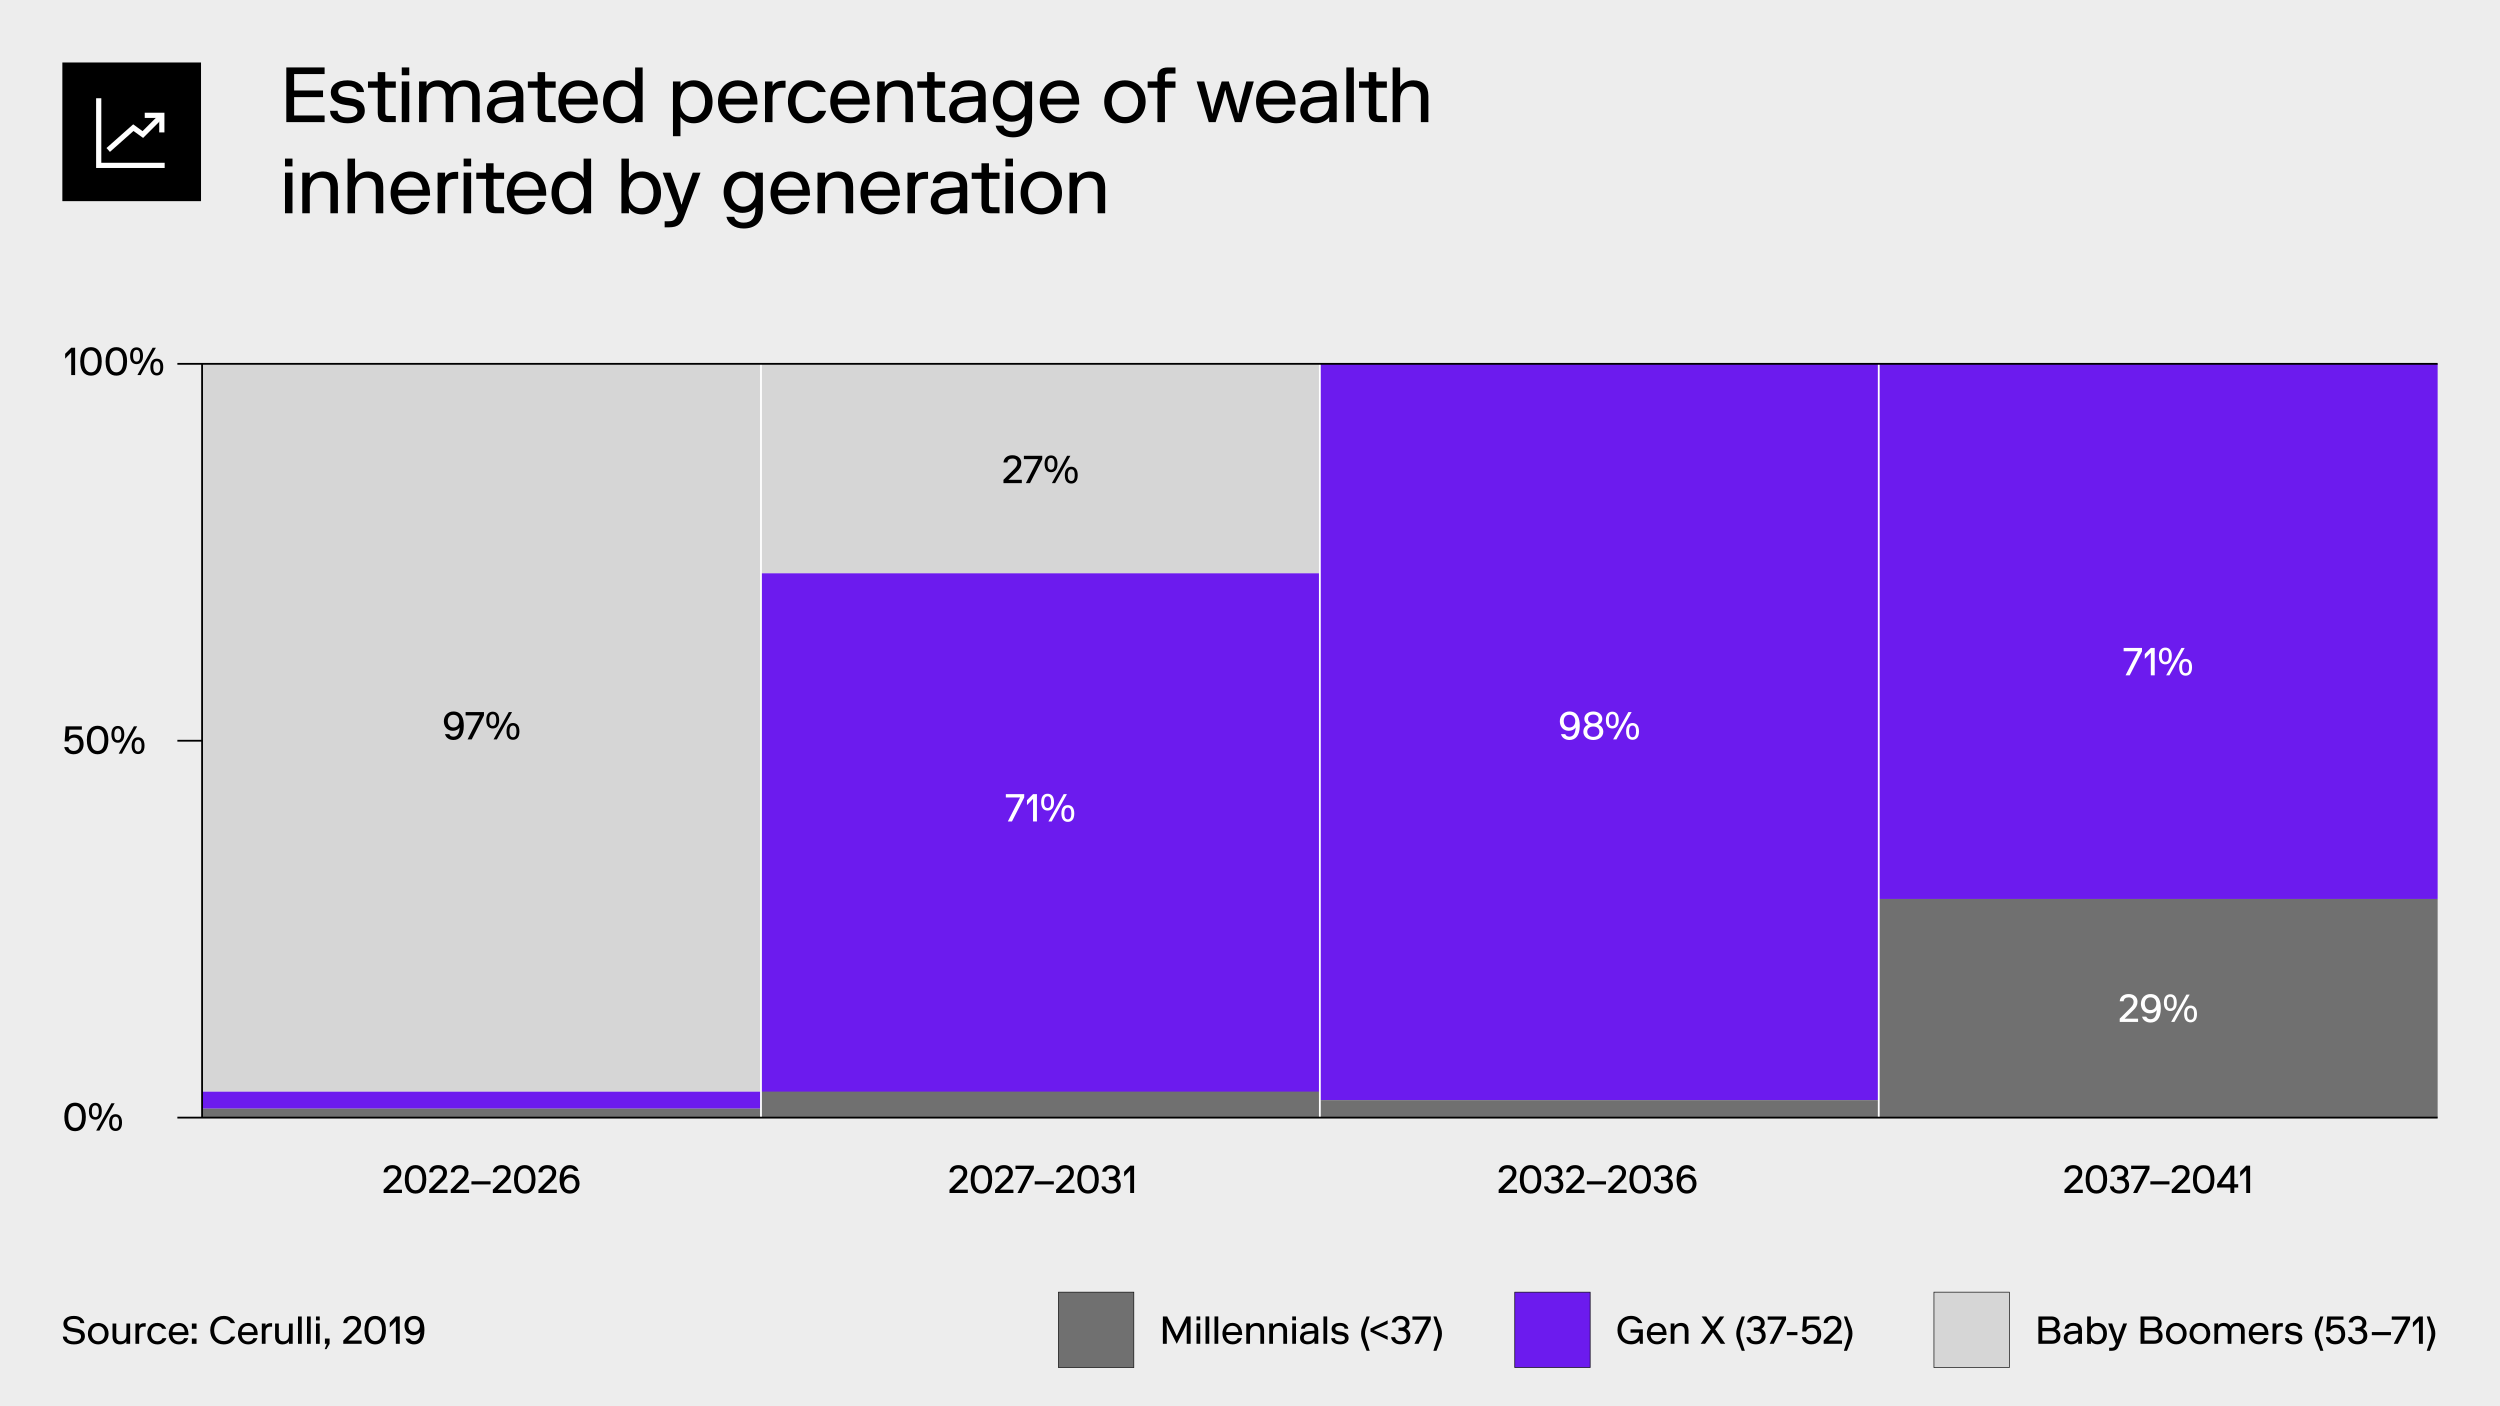
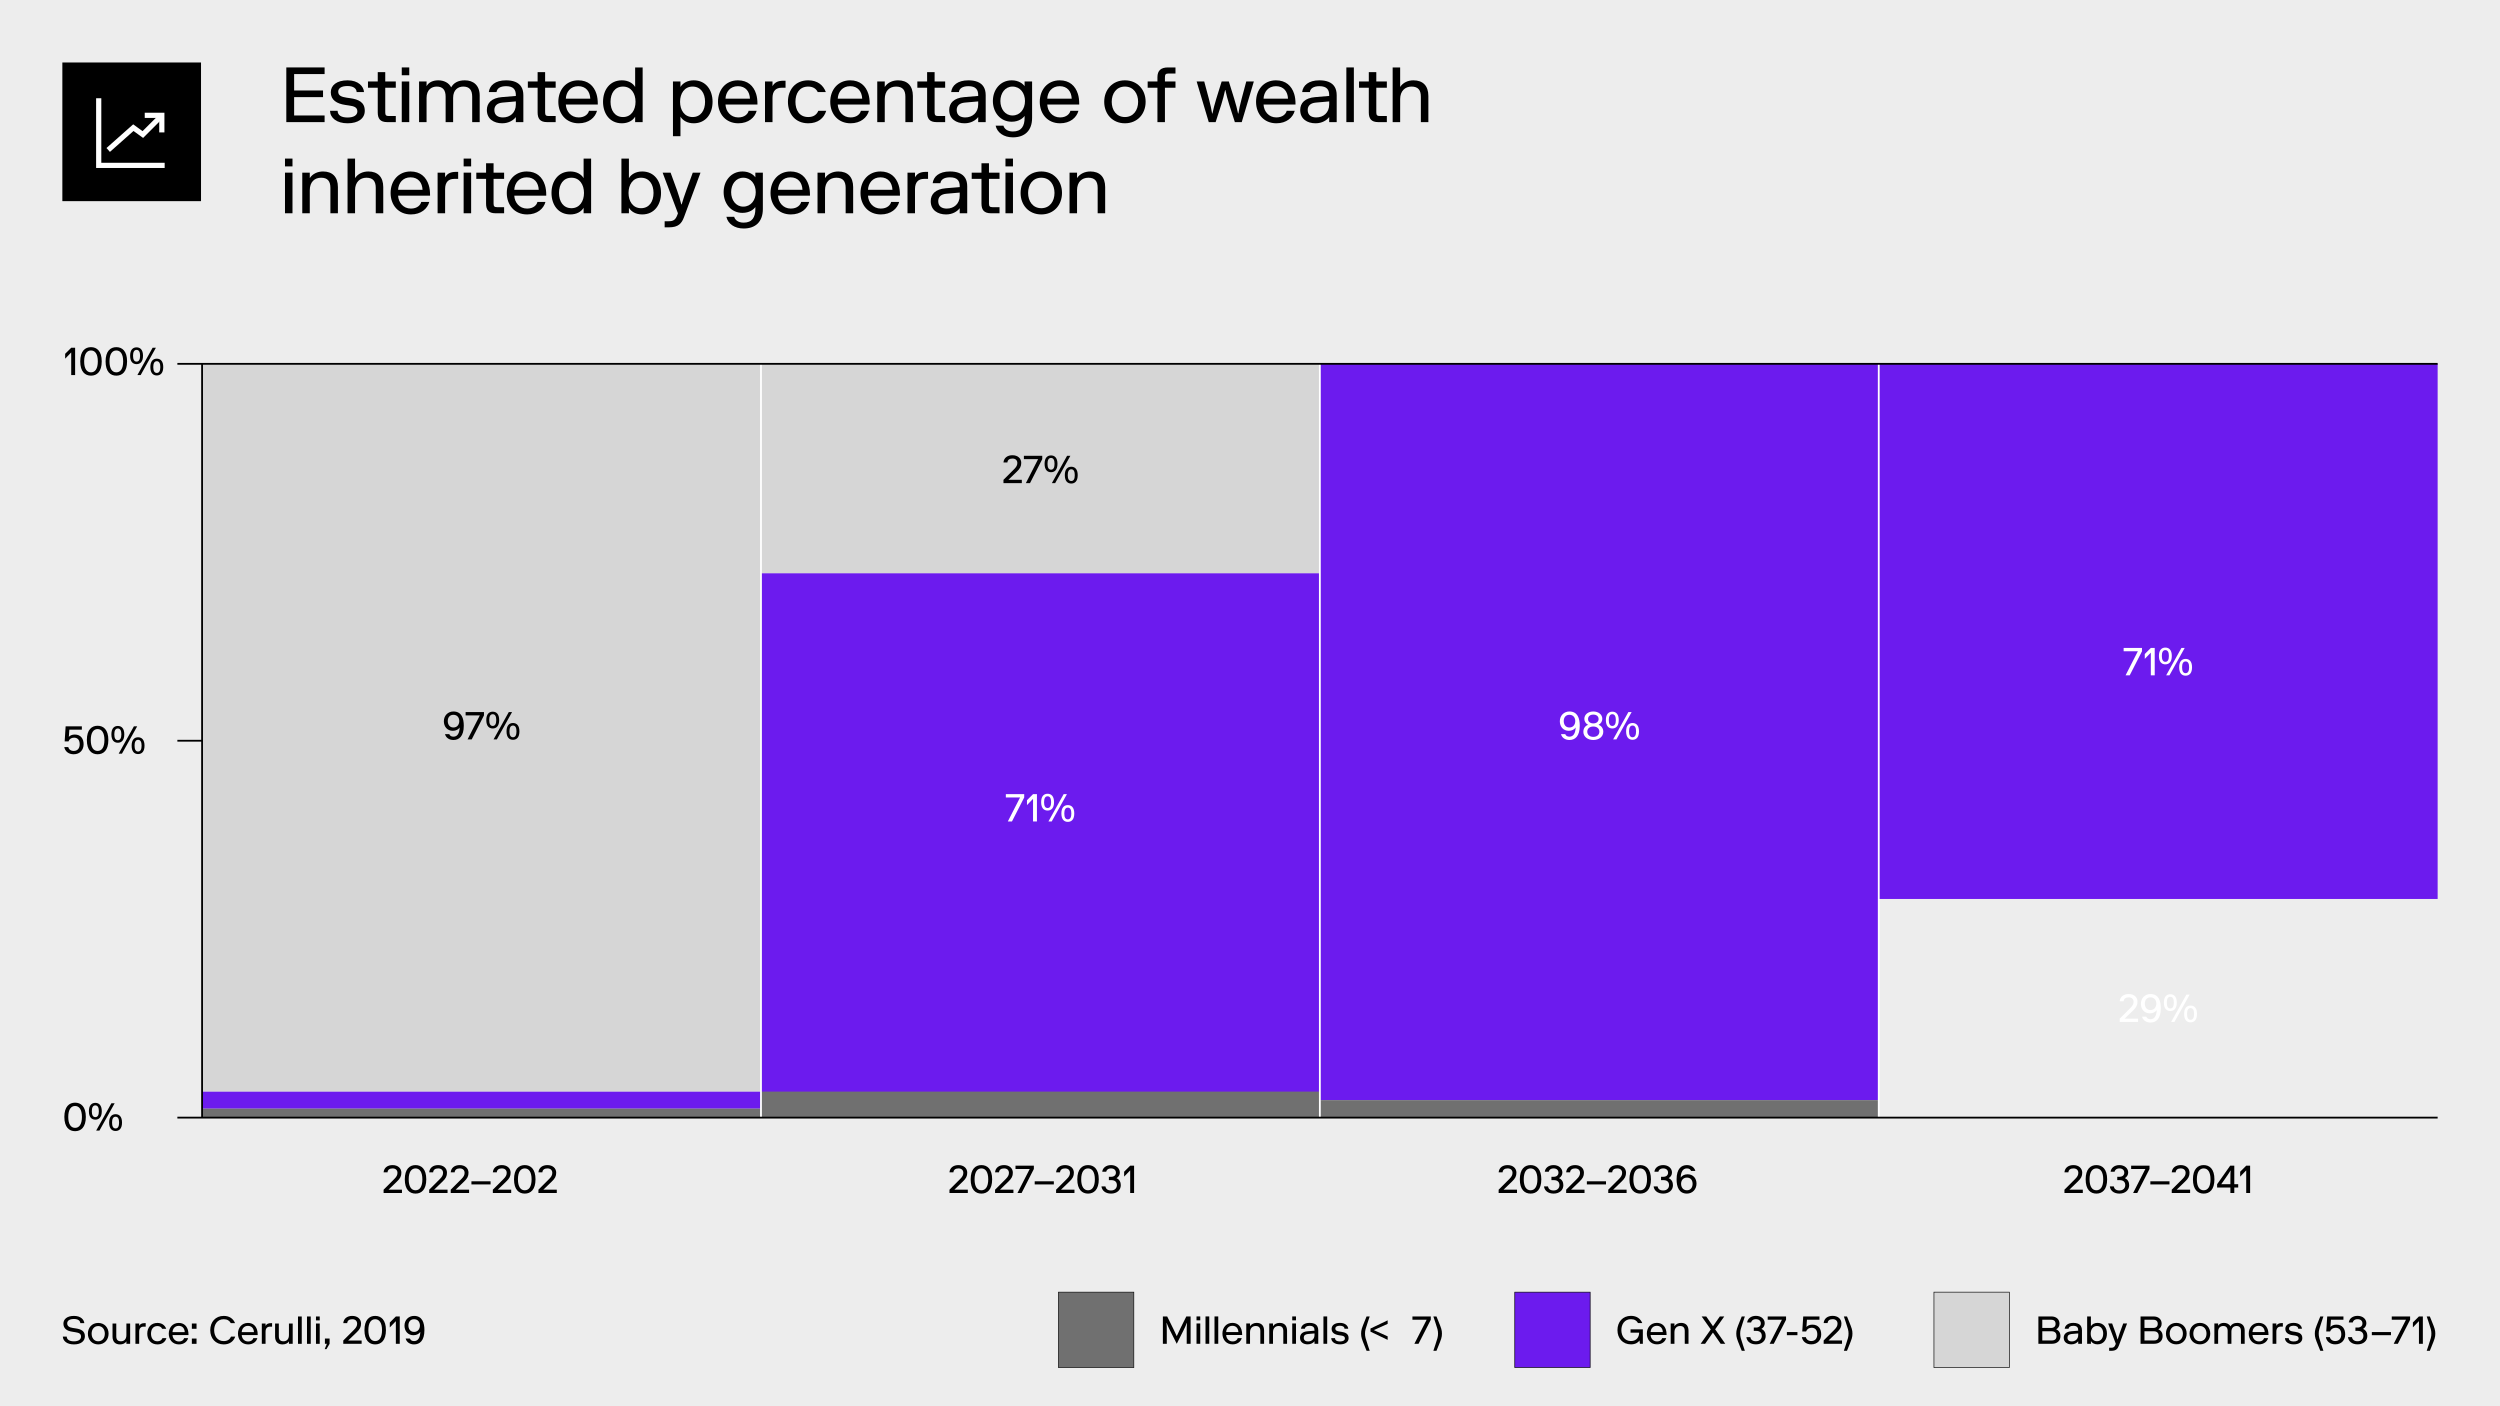
<svg xmlns="http://www.w3.org/2000/svg" viewBox="0 0 1920 1080">
  <defs>
    <style>
      .cls-1 {
        fill: #ededed;
      }

      .cls-2 {
        fill: #fff;
      }

      .cls-3, .cls-4 {
        fill: #6c1bee;
      }

      .cls-5, .cls-6 {
        fill: #d6d6d6;
      }

      .cls-7, .cls-8 {
        fill: #707070;
      }

      .cls-9, .cls-10 {
        stroke-width: 1.39px;
      }

      .cls-9, .cls-10, .cls-4, .cls-8, .cls-6, .cls-11 {
        stroke-miterlimit: 10;
      }

      .cls-9, .cls-10, .cls-11 {
        fill: none;
      }

      .cls-9, .cls-11 {
        stroke: #fff;
      }

      .cls-10, .cls-4, .cls-8, .cls-6 {
        stroke: #000;
      }

      .cls-4, .cls-8, .cls-6 {
        stroke-width: .5px;
      }

      .cls-11 {
        stroke-width: 3.99px;
      }
    </style>
  </defs>
  <g id="Background">
    <rect class="cls-1" x="0" width="1920" height="1080" />
    <g>
      <rect x="47.89" y="47.99" width="106.49" height="106.49" />
      <g>
        <polyline class="cls-11" points="126.46 127.01 75.81 127.01 75.81 127.01 75.81 75.45" />
        <g>
          <polyline class="cls-11" points="123.82 89.2 109.7 103.32 102.41 98.04 83.1 115.17" />
          <polyline class="cls-11" points="124.28 101.69 124.28 88.57 124.28 88.57 111.16 88.57" />
        </g>
      </g>
    </g>
  </g>
  <g id="Graph">
    <rect class="cls-5" x="584.42" y="279.53" width="429.23" height="160.77" />
    <rect class="cls-3" x="584.42" y="440.3" width="429.23" height="398.56" />
    <rect class="cls-3" x="1013.65" y="279.43" width="429.23" height="565.48" />
    <rect class="cls-5" x="155.2" y="279.43" width="429.23" height="558.98" />
    <rect class="cls-3" x="155.2" y="838.42" width="429.23" height="13.05" />
    <rect class="cls-7" x="1013.65" y="844.92" width="429.23" height="13.14" />
    <rect class="cls-3" x="1442.88" y="279.43" width="429.23" height="410.98" />
-     <rect class="cls-7" x="1442.88" y="690.41" width="429.23" height="167.92" />
    <rect class="cls-7" x="584.43" y="838.35" width="429.23" height="19.96" />
    <polyline class="cls-10" points="136.22 568.88 136.22 568.88 155.2 568.88" />
    <g>
      <path d="m57.67,868.75c-4.5,0-8.25-3-8.25-10.95s3.75-10.95,8.25-10.95,8.25,3,8.25,10.95-3.75,10.95-8.25,10.95Zm0-2.55c3.15,0,5.25-2.7,5.25-8.4s-2.1-8.4-5.25-8.4-5.25,2.7-5.25,8.4,2.1,8.4,5.25,8.4Z" />
      <path d="m73.22,859.9c-2.76,0-4.95-1.8-4.95-6.45s2.19-6.45,4.95-6.45,4.95,1.8,4.95,6.45-2.19,6.45-4.95,6.45Zm0-1.95c1.95,0,2.7-1.8,2.7-4.5s-.75-4.5-2.7-4.5-2.7,1.8-2.7,4.5.75,4.5,2.7,4.5Zm12.33-10.65h2.52l-11.7,21h-2.52l11.7-21Zm3.21,21.3c-2.76,0-4.95-1.8-4.95-6.45s2.19-6.45,4.95-6.45,4.95,1.8,4.95,6.45-2.19,6.45-4.95,6.45Zm0-1.95c1.95,0,2.7-1.8,2.7-4.5s-.75-4.5-2.7-4.5-2.7,1.8-2.7,4.5.75,4.5,2.7,4.5Z" />
    </g>
    <g>
      <path d="m49.66,569.38l.75-11.55h12.45v2.55h-9.6l-.39,5.55c.84-.99,2.34-1.8,4.59-1.8,4.65,0,6.75,3.3,6.75,7.5s-2.7,7.65-7.65,7.65c-3.9,0-6.6-2.25-7.2-5.55h3.09c.3,1.65,1.86,3,4.11,3,3.3,0,4.65-2.4,4.65-5.1,0-2.85-1.2-5.1-4.35-5.1-2.1,0-3.66,1.11-4.23,2.85h-2.97Z" />
      <path d="m74.96,579.28c-4.5,0-8.25-3-8.25-10.95s3.75-10.95,8.25-10.95,8.25,3,8.25,10.95-3.75,10.95-8.25,10.95Zm0-2.55c3.15,0,5.25-2.7,5.25-8.4s-2.1-8.4-5.25-8.4-5.25,2.7-5.25,8.4,2.1,8.4,5.25,8.4Z" />
      <path d="m90.5,570.43c-2.76,0-4.95-1.8-4.95-6.45s2.19-6.45,4.95-6.45,4.95,1.8,4.95,6.45-2.19,6.45-4.95,6.45Zm0-1.95c1.95,0,2.7-1.8,2.7-4.5s-.75-4.5-2.7-4.5-2.7,1.8-2.7,4.5.75,4.5,2.7,4.5Zm12.33-10.65h2.52l-11.7,21h-2.52l11.7-21Zm3.21,21.3c-2.76,0-4.95-1.8-4.95-6.45s2.19-6.45,4.95-6.45,4.95,1.8,4.95,6.45-2.19,6.45-4.95,6.45Zm0-1.95c1.95,0,2.7-1.8,2.7-4.5s-.75-4.5-2.7-4.5-2.7,1.8-2.7,4.5.75,4.5,2.7,4.5Z" />
    </g>
    <g>
      <path d="m54.69,288.06v-17.4l-4.65,4.8v-3.75l4.65-4.65h3v21h-3Z" />
      <path d="m69.88,288.51c-4.5,0-8.25-3-8.25-10.95s3.75-10.95,8.25-10.95,8.25,3,8.25,10.95-3.75,10.95-8.25,10.95Zm0-2.55c3.15,0,5.25-2.7,5.25-8.4s-2.1-8.4-5.25-8.4-5.25,2.7-5.25,8.4,2.1,8.4,5.25,8.4Z" />
      <path d="m89.34,288.51c-4.5,0-8.25-3-8.25-10.95s3.75-10.95,8.25-10.95,8.25,3,8.25,10.95-3.75,10.95-8.25,10.95Zm0-2.55c3.15,0,5.25-2.7,5.25-8.4s-2.1-8.4-5.25-8.4-5.25,2.7-5.25,8.4,2.1,8.4,5.25,8.4Z" />
      <path d="m104.88,279.66c-2.76,0-4.95-1.8-4.95-6.45s2.19-6.45,4.95-6.45,4.95,1.8,4.95,6.45-2.19,6.45-4.95,6.45Zm0-1.95c1.95,0,2.7-1.8,2.7-4.5s-.75-4.5-2.7-4.5-2.7,1.8-2.7,4.5.75,4.5,2.7,4.5Zm12.33-10.65h2.52l-11.7,21h-2.52l11.7-21Zm3.21,21.3c-2.76,0-4.95-1.8-4.95-6.45s2.19-6.45,4.95-6.45,4.95,1.8,4.95,6.45-2.19,6.45-4.95,6.45Zm0-1.95c1.95,0,2.7-1.8,2.7-4.5s-.75-4.5-2.7-4.5-2.7,1.8-2.7,4.5.75,4.5,2.7,4.5Z" />
    </g>
    <g>
      <path d="m294.6,900.34c.3-3.6,3.15-5.55,6.9-5.55,4.05,0,6.75,2.4,6.75,5.85,0,2.61-.84,4.35-3.36,6.75l-6.54,6.3h10.35v2.55h-14.1v-2.55l8.25-8.25c1.65-1.65,2.4-3,2.4-4.65,0-1.95-1.2-3.45-3.75-3.45-2.28,0-3.75,1.05-3.87,3h-3.03Z" />
      <path d="m319.13,916.69c-4.5,0-8.25-3-8.25-10.95s3.75-10.95,8.25-10.95,8.25,3,8.25,10.95-3.75,10.95-8.25,10.95Zm0-2.55c3.15,0,5.25-2.7,5.25-8.4s-2.1-8.4-5.25-8.4-5.25,2.7-5.25,8.4,2.1,8.4,5.25,8.4Z" />
      <path d="m329.62,900.34c.3-3.6,3.15-5.55,6.9-5.55,4.05,0,6.75,2.4,6.75,5.85,0,2.61-.84,4.35-3.36,6.75l-6.54,6.3h10.35v2.55h-14.1v-2.55l8.25-8.25c1.65-1.65,2.4-3,2.4-4.65,0-1.95-1.2-3.45-3.75-3.45-2.28,0-3.75,1.05-3.87,3h-3.03Z" />
      <path d="m346.16,900.34c.3-3.6,3.15-5.55,6.9-5.55,4.05,0,6.75,2.4,6.75,5.85,0,2.61-.84,4.35-3.36,6.75l-6.54,6.3h10.35v2.55h-14.1v-2.55l8.25-8.25c1.65-1.65,2.4-3,2.4-4.65,0-1.95-1.2-3.45-3.75-3.45-2.28,0-3.75,1.05-3.87,3h-3.03Z" />
      <path d="m362.06,907.24h14.7v2.4h-14.7v-2.4Z" />
      <path d="m378.5,900.34c.3-3.6,3.15-5.55,6.9-5.55,4.05,0,6.75,2.4,6.75,5.85,0,2.61-.84,4.35-3.36,6.75l-6.54,6.3h10.35v2.55h-14.1v-2.55l8.25-8.25c1.65-1.65,2.4-3,2.4-4.65,0-1.95-1.2-3.45-3.75-3.45-2.28,0-3.75,1.05-3.87,3h-3.03Z" />
      <path d="m403.02,916.69c-4.5,0-8.25-3-8.25-10.95s3.75-10.95,8.25-10.95,8.25,3,8.25,10.95-3.75,10.95-8.25,10.95Zm0-2.55c3.15,0,5.25-2.7,5.25-8.4s-2.1-8.4-5.25-8.4-5.25,2.7-5.25,8.4,2.1,8.4,5.25,8.4Z" />
      <path d="m413.51,900.34c.3-3.6,3.15-5.55,6.9-5.55,4.05,0,6.75,2.4,6.75,5.85,0,2.61-.84,4.35-3.36,6.75l-6.54,6.3h10.35v2.55h-14.1v-2.55l8.25-8.25c1.65-1.65,2.4-3,2.4-4.65,0-1.95-1.2-3.45-3.75-3.45-2.28,0-3.75,1.05-3.87,3h-3.03Z" />
-       <path d="m444.2,899.29h-3.27c-.45-1.11-1.38-1.95-3.18-1.95-3.15,0-4.65,2.7-4.8,7.05.9-1.35,2.7-2.55,5.25-2.55,4.35,0,6.9,3.15,6.9,7.2,0,4.35-3.15,7.65-7.35,7.65-6.18,0-7.95-5.31-7.95-10.95,0-8.1,3.6-10.95,7.95-10.95,3.3,0,5.79,1.8,6.45,4.5Zm-2.1,9.9c0-2.55-1.35-4.8-4.35-4.8s-4.5,2.25-4.5,4.8,1.5,4.95,4.5,4.95,4.35-2.4,4.35-4.95Z" />
    </g>
    <g>
      <path d="m341.78,563.82h3.27c.45,1.11,1.38,1.95,3.18,1.95,3.15,0,4.65-2.7,4.8-7.05-.9,1.35-2.7,2.55-5.25,2.55-4.35,0-6.9-3.3-6.9-7.35,0-4.35,3.15-7.5,7.35-7.5,6.33,0,7.95,5.31,7.95,10.95,0,8.1-3.6,10.95-7.95,10.95-3.3,0-5.79-1.8-6.45-4.5Zm2.1-10.05c0,2.55,1.35,4.95,4.35,4.95s4.5-2.4,4.5-4.95-1.5-4.8-4.5-4.8-4.35,2.25-4.35,4.8Z" />
      <path d="m362.27,567.87h-3.18l9.42-18.45h-10.92v-2.55h14.1v2.55l-9.42,18.45Z" />
      <path d="m378.42,559.47c-2.76,0-4.95-1.8-4.95-6.45s2.19-6.45,4.95-6.45,4.95,1.8,4.95,6.45-2.19,6.45-4.95,6.45Zm0-1.95c1.95,0,2.7-1.8,2.7-4.5s-.75-4.5-2.7-4.5-2.7,1.8-2.7,4.5.75,4.5,2.7,4.5Zm12.33-10.65h2.52l-11.7,21h-2.52l11.7-21Zm3.21,21.3c-2.76,0-4.95-1.8-4.95-6.45s2.19-6.45,4.95-6.45,4.95,1.8,4.95,6.45-2.19,6.45-4.95,6.45Zm0-1.95c1.95,0,2.7-1.8,2.7-4.5s-.75-4.5-2.7-4.5-2.7,1.8-2.7,4.5.75,4.5,2.7,4.5Z" />
    </g>
    <g>
      <path class="cls-2" d="m1198.85,563.82h3.27c.45,1.11,1.38,1.95,3.18,1.95,3.15,0,4.65-2.7,4.8-7.05-.9,1.35-2.7,2.55-5.25,2.55-4.35,0-6.9-3.3-6.9-7.35,0-4.35,3.15-7.5,7.35-7.5,6.33,0,7.95,5.31,7.95,10.95,0,8.1-3.6,10.95-7.95,10.95-3.3,0-5.79-1.8-6.45-4.5Zm2.1-10.05c0,2.55,1.35,4.95,4.35,4.95s4.5-2.4,4.5-4.95-1.5-4.8-4.5-4.8-4.35,2.25-4.35,4.8Z" />
      <path class="cls-2" d="m1216.02,562.02c0-2.85,1.65-4.65,3.6-5.4-1.8-.9-2.85-2.7-2.85-4.5,0-3.45,3-5.7,6.9-5.7s6.9,2.25,6.9,5.7c0,1.8-1.05,3.6-2.85,4.5,1.95.75,3.6,2.55,3.6,5.4,0,3.75-3.3,6.3-7.65,6.3s-7.65-2.55-7.65-6.3Zm3-.15c0,2.25,1.65,4.05,4.65,4.05s4.65-1.8,4.65-4.05c0-2.1-1.65-3.9-4.65-3.9s-4.65,1.8-4.65,3.9Zm.6-9.6c0,1.95,1.65,3.3,4.05,3.3s4.05-1.35,4.05-3.3c0-2.1-1.5-3.45-4.05-3.45s-4.05,1.35-4.05,3.45Z" />
      <path class="cls-2" d="m1238.26,559.47c-2.76,0-4.95-1.8-4.95-6.45s2.19-6.45,4.95-6.45,4.95,1.8,4.95,6.45-2.19,6.45-4.95,6.45Zm0-1.95c1.95,0,2.7-1.8,2.7-4.5s-.75-4.5-2.7-4.5-2.7,1.8-2.7,4.5.75,4.5,2.7,4.5Zm12.33-10.65h2.52l-11.7,21h-2.52l11.7-21Zm3.21,21.3c-2.76,0-4.95-1.8-4.95-6.45s2.19-6.45,4.95-6.45,4.95,1.8,4.95,6.45-2.19,6.45-4.95,6.45Zm0-1.95c1.95,0,2.7-1.8,2.7-4.5s-.75-4.5-2.7-4.5-2.7,1.8-2.7,4.5.75,4.5,2.7,4.5Z" />
    </g>
    <g>
      <path class="cls-2" d="m1635.63,518.63h-3.18l9.42-18.45h-10.92v-2.55h14.1v2.55l-9.42,18.45Z" />
      <path class="cls-2" d="m1651.83,518.63v-17.4l-4.65,4.8v-3.75l4.65-4.65h3v21h-3Z" />
      <path class="cls-2" d="m1663,510.23c-2.76,0-4.95-1.8-4.95-6.45s2.19-6.45,4.95-6.45,4.95,1.8,4.95,6.45-2.19,6.45-4.95,6.45Zm0-1.95c1.95,0,2.7-1.8,2.7-4.5s-.75-4.5-2.7-4.5-2.7,1.8-2.7,4.5.75,4.5,2.7,4.5Zm12.33-10.65h2.52l-11.7,21h-2.52l11.7-21Zm3.21,21.3c-2.76,0-4.95-1.8-4.95-6.45s2.19-6.45,4.95-6.45,4.95,1.8,4.95,6.45-2.19,6.45-4.95,6.45Zm0-1.95c1.95,0,2.7-1.8,2.7-4.5s-.75-4.5-2.7-4.5-2.7,1.8-2.7,4.5.75,4.5,2.7,4.5Z" />
    </g>
    <g>
      <path class="cls-2" d="m1627.94,768.97c.3-3.6,3.15-5.55,6.9-5.55,4.05,0,6.75,2.4,6.75,5.85,0,2.61-.84,4.35-3.36,6.75l-6.54,6.3h10.35v2.55h-14.1v-2.55l8.25-8.25c1.65-1.65,2.4-3,2.4-4.65,0-1.95-1.2-3.45-3.75-3.45-2.28,0-3.75,1.05-3.87,3h-3.03Z" />
      <path class="cls-2" d="m1645.11,780.82h3.27c.45,1.11,1.38,1.95,3.18,1.95,3.15,0,4.65-2.7,4.8-7.05-.9,1.35-2.7,2.55-5.25,2.55-4.35,0-6.9-3.3-6.9-7.35,0-4.35,3.15-7.5,7.35-7.5,6.33,0,7.95,5.31,7.95,10.95,0,8.1-3.6,10.95-7.95,10.95-3.3,0-5.79-1.8-6.45-4.5Zm2.1-10.05c0,2.55,1.35,4.95,4.35,4.95s4.5-2.4,4.5-4.95-1.5-4.8-4.5-4.8-4.35,2.25-4.35,4.8Z" />
      <path class="cls-2" d="m1666.81,776.47c-2.76,0-4.95-1.8-4.95-6.45s2.19-6.45,4.95-6.45,4.95,1.8,4.95,6.45-2.19,6.45-4.95,6.45Zm0-1.95c1.95,0,2.7-1.8,2.7-4.5s-.75-4.5-2.7-4.5-2.7,1.8-2.7,4.5.75,4.5,2.7,4.5Zm12.33-10.65h2.52l-11.7,21h-2.52l11.7-21Zm3.21,21.3c-2.76,0-4.95-1.8-4.95-6.45s2.19-6.45,4.95-6.45,4.95,1.8,4.95,6.45-2.19,6.45-4.95,6.45Zm0-1.95c1.95,0,2.7-1.8,2.7-4.5s-.75-4.5-2.7-4.5-2.7,1.8-2.7,4.5.75,4.5,2.7,4.5Z" />
    </g>
    <g>
      <path d="m770.66,355.16c.3-3.6,3.15-5.55,6.9-5.55,4.05,0,6.75,2.4,6.75,5.85,0,2.61-.84,4.35-3.36,6.75l-6.54,6.3h10.35v2.55h-14.1v-2.55l8.25-8.25c1.65-1.65,2.4-3,2.4-4.65,0-1.95-1.2-3.45-3.75-3.45-2.28,0-3.75,1.05-3.87,3h-3.03Z" />
      <path d="m791.03,371.06h-3.18l9.42-18.45h-10.92v-2.55h14.1v2.55l-9.42,18.45Z" />
      <path d="m807.19,362.66c-2.76,0-4.95-1.8-4.95-6.45s2.19-6.45,4.95-6.45,4.95,1.8,4.95,6.45-2.19,6.45-4.95,6.45Zm0-1.95c1.95,0,2.7-1.8,2.7-4.5s-.75-4.5-2.7-4.5-2.7,1.8-2.7,4.5.75,4.5,2.7,4.5Zm12.33-10.65h2.52l-11.7,21h-2.52l11.7-21Zm3.21,21.3c-2.76,0-4.95-1.8-4.95-6.45s2.19-6.45,4.95-6.45,4.95,1.8,4.95,6.45-2.19,6.45-4.95,6.45Zm0-1.95c1.95,0,2.7-1.8,2.7-4.5s-.75-4.5-2.7-4.5-2.7,1.8-2.7,4.5.75,4.5,2.7,4.5Z" />
    </g>
    <g>
      <path class="cls-2" d="m777.17,630.91h-3.18l9.42-18.45h-10.92v-2.55h14.1v2.55l-9.42,18.45Z" />
      <path class="cls-2" d="m793.37,630.91v-17.4l-4.65,4.8v-3.75l4.65-4.65h3v21h-3Z" />
      <path class="cls-2" d="m804.55,622.51c-2.76,0-4.95-1.8-4.95-6.45s2.19-6.45,4.95-6.45,4.95,1.8,4.95,6.45-2.19,6.45-4.95,6.45Zm0-1.95c1.95,0,2.7-1.8,2.7-4.5s-.75-4.5-2.7-4.5-2.7,1.8-2.7,4.5.75,4.5,2.7,4.5Zm12.33-10.65h2.52l-11.7,21h-2.52l11.7-21Zm3.21,21.3c-2.76,0-4.95-1.8-4.95-6.45s2.19-6.45,4.95-6.45,4.95,1.8,4.95,6.45-2.19,6.45-4.95,6.45Zm0-1.95c1.95,0,2.7-1.8,2.7-4.5s-.75-4.5-2.7-4.5-2.7,1.8-2.7,4.5.75,4.5,2.7,4.5Z" />
    </g>
    <g>
      <path d="m729.19,900.34c.3-3.6,3.15-5.55,6.9-5.55,4.05,0,6.75,2.4,6.75,5.85,0,2.61-.84,4.35-3.36,6.75l-6.54,6.3h10.35v2.55h-14.1v-2.55l8.25-8.25c1.65-1.65,2.4-3,2.4-4.65,0-1.95-1.2-3.45-3.75-3.45-2.28,0-3.75,1.05-3.87,3h-3.03Z" />
      <path d="m753.72,916.69c-4.5,0-8.25-3-8.25-10.95s3.75-10.95,8.25-10.95,8.25,3,8.25,10.95-3.75,10.95-8.25,10.95Zm0-2.55c3.15,0,5.25-2.7,5.25-8.4s-2.1-8.4-5.25-8.4-5.25,2.7-5.25,8.4,2.1,8.4,5.25,8.4Z" />
      <path d="m764.21,900.34c.3-3.6,3.15-5.55,6.9-5.55,4.05,0,6.75,2.4,6.75,5.85,0,2.61-.84,4.35-3.36,6.75l-6.54,6.3h10.35v2.55h-14.1v-2.55l8.25-8.25c1.65-1.65,2.4-3,2.4-4.65,0-1.95-1.2-3.45-3.75-3.45-2.28,0-3.75,1.05-3.87,3h-3.03Z" />
      <path d="m784.58,916.24h-3.18l9.42-18.45h-10.92v-2.55h14.1v2.55l-9.42,18.45Z" />
      <path d="m794.65,907.24h14.7v2.4h-14.7v-2.4Z" />
      <path d="m811.08,900.34c.3-3.6,3.15-5.55,6.9-5.55,4.05,0,6.75,2.4,6.75,5.85,0,2.61-.84,4.35-3.36,6.75l-6.54,6.3h10.35v2.55h-14.1v-2.55l8.25-8.25c1.65-1.65,2.4-3,2.4-4.65,0-1.95-1.2-3.45-3.75-3.45-2.28,0-3.75,1.05-3.87,3h-3.03Z" />
      <path d="m835.61,916.69c-4.5,0-8.25-3-8.25-10.95s3.75-10.95,8.25-10.95,8.25,3,8.25,10.95-3.75,10.95-8.25,10.95Zm0-2.55c3.15,0,5.25-2.7,5.25-8.4s-2.1-8.4-5.25-8.4-5.25,2.7-5.25,8.4,2.1,8.4,5.25,8.4Z" />
      <path d="m851.62,903.79h1.65c2.25,0,3.75-1.2,3.75-3.15s-1.35-3.3-3.75-3.3-3.54,1.38-3.69,2.55h-3.06c.3-2.85,2.85-5.1,6.75-5.1s6.75,2.4,6.75,5.7c0,1.8-.9,3.3-2.55,4.35,2.4,1.05,3.3,3.15,3.3,5.4,0,3.75-3,6.45-7.5,6.45s-7.05-2.55-7.35-5.55h3.03c.27,1.65,1.47,3.15,4.32,3.15,3,0,4.5-1.95,4.5-4.05,0-2.4-1.35-3.9-4.35-3.9h-1.8v-2.55Z" />
      <path d="m867.98,916.24v-17.4l-4.65,4.8v-3.75l4.65-4.65h3v21h-3Z" />
    </g>
    <g>
      <path d="m1150.96,900.34c.3-3.6,3.15-5.55,6.9-5.55,4.05,0,6.75,2.4,6.75,5.85,0,2.61-.84,4.35-3.36,6.75l-6.54,6.3h10.35v2.55h-14.1v-2.55l8.25-8.25c1.65-1.65,2.4-3,2.4-4.65,0-1.95-1.2-3.45-3.75-3.45-2.28,0-3.75,1.05-3.87,3h-3.03Z" />
      <path d="m1175.48,916.69c-4.5,0-8.25-3-8.25-10.95s3.75-10.95,8.25-10.95,8.25,3,8.25,10.95-3.75,10.95-8.25,10.95Zm0-2.55c3.15,0,5.25-2.7,5.25-8.4s-2.1-8.4-5.25-8.4-5.25,2.7-5.25,8.4,2.1,8.4,5.25,8.4Z" />
      <path d="m1191.5,903.79h1.65c2.25,0,3.75-1.2,3.75-3.15s-1.35-3.3-3.75-3.3-3.54,1.38-3.69,2.55h-3.06c.3-2.85,2.85-5.1,6.75-5.1s6.75,2.4,6.75,5.7c0,1.8-.9,3.3-2.55,4.35,2.4,1.05,3.3,3.15,3.3,5.4,0,3.75-3,6.45-7.5,6.45s-7.05-2.55-7.35-5.55h3.03c.27,1.65,1.47,3.15,4.32,3.15,3,0,4.5-1.95,4.5-4.05,0-2.4-1.35-3.9-4.35-3.9h-1.8v-2.55Z" />
      <path d="m1202.81,900.34c.3-3.6,3.15-5.55,6.9-5.55,4.05,0,6.75,2.4,6.75,5.85,0,2.61-.84,4.35-3.36,6.75l-6.54,6.3h10.35v2.55h-14.1v-2.55l8.25-8.25c1.65-1.65,2.4-3,2.4-4.65,0-1.95-1.2-3.45-3.75-3.45-2.28,0-3.75,1.05-3.87,3h-3.03Z" />
      <path d="m1218.71,907.24h14.7v2.4h-14.7v-2.4Z" />
      <path d="m1235.14,900.34c.3-3.6,3.15-5.55,6.9-5.55,4.05,0,6.75,2.4,6.75,5.85,0,2.61-.84,4.35-3.36,6.75l-6.54,6.3h10.35v2.55h-14.1v-2.55l8.25-8.25c1.65-1.65,2.4-3,2.4-4.65,0-1.95-1.2-3.45-3.75-3.45-2.28,0-3.75,1.05-3.87,3h-3.03Z" />
      <path d="m1259.67,916.69c-4.5,0-8.25-3-8.25-10.95s3.75-10.95,8.25-10.95,8.25,3,8.25,10.95-3.75,10.95-8.25,10.95Zm0-2.55c3.15,0,5.25-2.7,5.25-8.4s-2.1-8.4-5.25-8.4-5.25,2.7-5.25,8.4,2.1,8.4,5.25,8.4Z" />
      <path d="m1275.68,903.79h1.65c2.25,0,3.75-1.2,3.75-3.15s-1.35-3.3-3.75-3.3-3.54,1.38-3.69,2.55h-3.06c.3-2.85,2.85-5.1,6.75-5.1s6.75,2.4,6.75,5.7c0,1.8-.9,3.3-2.55,4.35,2.4,1.05,3.3,3.15,3.3,5.4,0,3.75-3,6.45-7.5,6.45s-7.05-2.55-7.35-5.55h3.03c.27,1.65,1.47,3.15,4.32,3.15,3,0,4.5-1.95,4.5-4.05,0-2.4-1.35-3.9-4.35-3.9h-1.8v-2.55Z" />
      <path d="m1302.02,899.29h-3.27c-.45-1.11-1.38-1.95-3.18-1.95-3.15,0-4.65,2.7-4.8,7.05.9-1.35,2.7-2.55,5.25-2.55,4.35,0,6.9,3.15,6.9,7.2,0,4.35-3.15,7.65-7.35,7.65-6.18,0-7.95-5.31-7.95-10.95,0-8.1,3.6-10.95,7.95-10.95,3.3,0,5.79,1.8,6.45,4.5Zm-2.1,9.9c0-2.55-1.35-4.8-4.35-4.8s-4.5,2.25-4.5,4.8,1.5,4.95,4.5,4.95,4.35-2.4,4.35-4.95Z" />
    </g>
    <g>
      <path d="m1585.5,900.34c.3-3.6,3.15-5.55,6.9-5.55,4.05,0,6.75,2.4,6.75,5.85,0,2.61-.84,4.35-3.36,6.75l-6.54,6.3h10.35v2.55h-14.1v-2.55l8.25-8.25c1.65-1.65,2.4-3,2.4-4.65,0-1.95-1.2-3.45-3.75-3.45-2.28,0-3.75,1.05-3.87,3h-3.03Z" />
      <path d="m1610.03,916.69c-4.5,0-8.25-3-8.25-10.95s3.75-10.95,8.25-10.95,8.25,3,8.25,10.95-3.75,10.95-8.25,10.95Zm0-2.55c3.15,0,5.25-2.7,5.25-8.4s-2.1-8.4-5.25-8.4-5.25,2.7-5.25,8.4,2.1,8.4,5.25,8.4Z" />
      <path d="m1626.05,903.79h1.65c2.25,0,3.75-1.2,3.75-3.15s-1.35-3.3-3.75-3.3-3.54,1.38-3.69,2.55h-3.06c.3-2.85,2.85-5.1,6.75-5.1s6.75,2.4,6.75,5.7c0,1.8-.9,3.3-2.55,4.35,2.4,1.05,3.3,3.15,3.3,5.4,0,3.75-3,6.45-7.5,6.45s-7.05-2.55-7.35-5.55h3.03c.27,1.65,1.47,3.15,4.32,3.15,3,0,4.5-1.95,4.5-4.05,0-2.4-1.35-3.9-4.35-3.9h-1.8v-2.55Z" />
      <path d="m1641.4,916.24h-3.18l9.42-18.45h-10.92v-2.55h14.1v2.55l-9.42,18.45Z" />
      <path d="m1651.47,907.24h14.7v2.4h-14.7v-2.4Z" />
      <path d="m1667.9,900.34c.3-3.6,3.15-5.55,6.9-5.55,4.05,0,6.75,2.4,6.75,5.85,0,2.61-.84,4.35-3.36,6.75l-6.54,6.3h10.35v2.55h-14.1v-2.55l8.25-8.25c1.65-1.65,2.4-3,2.4-4.65,0-1.95-1.2-3.45-3.75-3.45-2.28,0-3.75,1.05-3.87,3h-3.03Z" />
      <path d="m1692.43,916.69c-4.5,0-8.25-3-8.25-10.95s3.75-10.95,8.25-10.95,8.25,3,8.25,10.95-3.75,10.95-8.25,10.95Zm0-2.55c3.15,0,5.25-2.7,5.25-8.4s-2.1-8.4-5.25-8.4-5.25,2.7-5.25,8.4,2.1,8.4,5.25,8.4Z" />
      <path d="m1712.79,895.24h3.15v14.25h3v2.55h-3v4.2h-3v-4.2h-10.2v-2.55l10.05-14.25Zm.15,14.25v-3.9c0-3.3.03-4.65.18-6.6h-.12c-.78,1.35-1.71,2.85-4.08,6.21l-3.03,4.29h7.05Z" />
      <path d="m1725.09,916.24v-17.4l-4.65,4.8v-3.75l4.65-4.65h3v21h-3Z" />
    </g>
    <g>
      <path d="m906.41,1020.47l4.68-9.45h3.3v21h-3v-10.05c0-2.25.03-3.75.24-6h-.12c-.87,2.1-1.5,3.6-2.55,5.7l-5.22,10.35-5.22-10.35c-1.05-2.1-1.68-3.6-2.55-5.7h-.12c.21,2.25.24,3.75.24,6v10.05h-3v-21h3.3l4.68,9.45c1.08,2.19,1.77,3.6,2.67,5.7.9-2.1,1.59-3.51,2.67-5.7Z" />
      <path d="m918.92,1011.02h2.88v3h-2.88v-3Zm0,5.4h2.88v15.6h-2.88v-15.6Z" />
      <path d="m925.83,1011.02h2.88v21h-2.88v-21Z" />
      <path d="m932.74,1011.02h2.88v21h-2.88v-21Z" />
      <path d="m953.67,1027.67c-.69,2.58-3.15,4.8-7.05,4.8-4.8,0-7.8-3.6-7.8-8.25s3-8.25,7.65-8.25c3.75,0,6,2.1,6.99,5.22.36,1.14.51,2.46.51,3.78v.3h-12.27c.12,2.55,1.92,4.95,4.92,4.95,2.52,0,3.75-1.47,3.96-2.55h3.09Zm-11.97-4.65h9.39c-.12-2.7-1.62-4.8-4.62-4.8s-4.65,2.25-4.77,4.8Z" />
      <path d="m960.02,1018.52c1.05-1.65,3-2.55,5.1-2.55,3.6,0,5.7,2.1,5.7,6v10.05h-2.88v-9.75c0-2.55-1.05-3.9-3.57-3.9s-4.35,1.65-4.35,4.8v8.85h-2.88v-15.6h2.88v2.1Z" />
      <path d="m977.66,1018.52c1.05-1.65,3-2.55,5.1-2.55,3.6,0,5.7,2.1,5.7,6v10.05h-2.88v-9.75c0-2.55-1.05-3.9-3.57-3.9s-4.35,1.65-4.35,4.8v8.85h-2.88v-15.6h2.88v2.1Z" />
      <path d="m992.44,1011.02h2.88v3h-2.88v-3Zm0,5.4h2.88v15.6h-2.88v-15.6Z" />
      <path d="m999.16,1020.47c.3-2.49,2.4-4.5,6.63-4.5,2.58,0,4.77.69,5.88,2.55.48.81.75,1.89.75,3.15v10.35h-2.88v-1.95c-.9,1.2-2.7,2.4-5.25,2.4-3.18,0-5.88-1.65-5.88-5.1,0-2.7,1.83-4.62,5.73-4.95l5.4-.45v-.3c0-2.1-.9-3.45-3.75-3.45-2.28,0-3.51.9-3.66,2.25h-2.97Zm10.38,4.8v-1.2l-5.1.45c-2.1.18-3.15,1.2-3.15,2.85,0,2.1,1.5,2.85,3.3,2.85,2.7,0,4.95-1.8,4.95-4.95Z" />
      <path d="m1016.4,1011.02h2.88v21h-2.88v-21Z" />
      <path d="m1028.23,1025.42c-3.21-.48-5.55-1.86-5.55-4.86,0-2.67,2.28-4.59,6.45-4.59s6.18,2.37,6.3,4.5h-2.82c-.06-1.35-1.23-2.31-3.54-2.31-2.49,0-3.54.96-3.54,2.16,0,1.53,1.23,2.01,3.21,2.31l1.44.21c3.09.45,5.55,1.47,5.55,4.83,0,2.88-2.43,4.8-6.6,4.8s-6.66-2.04-6.75-4.8h2.91c.06,1.77,1.47,2.58,3.84,2.58s3.75-.9,3.75-2.34c0-1.65-1.35-2.01-3.24-2.28l-1.41-.21Z" />
      <path d="m1048.03,1014.74l1.5-3.72h2.4l-1.5,4.5c-1.65,4.95-2.1,6.3-2.1,8.7s.45,3.75,2.1,8.7l1.5,4.5h-2.4l-1.5-3.72c-2.13-5.25-2.7-6.69-2.7-9.48s.57-4.23,2.7-9.48Z" />
      <path d="m1065.72,1014.02v2.7l-10.65,4.8,10.65,4.8v2.7l-13.2-6.3v-2.4l13.2-6.3Z" />
-       <path d="m1074.08,1019.57h1.65c2.25,0,3.75-1.2,3.75-3.15s-1.35-3.3-3.75-3.3-3.54,1.38-3.69,2.55h-3.06c.3-2.85,2.85-5.1,6.75-5.1s6.75,2.4,6.75,5.7c0,1.8-.9,3.3-2.55,4.35,2.4,1.05,3.3,3.15,3.3,5.4,0,3.75-3,6.45-7.5,6.45s-7.05-2.55-7.35-5.55h3.03c.27,1.65,1.47,3.15,4.32,3.15,3,0,4.5-1.95,4.5-4.05,0-2.4-1.35-3.9-4.35-3.9h-1.8v-2.55Z" />
      <path d="m1089.43,1032.02h-3.18l9.42-18.45h-10.92v-2.55h14.1v2.55l-9.42,18.45Z" />
      <path d="m1104.71,1033.7l-1.5,3.72h-2.4l1.5-4.5c1.65-4.95,2.1-6.3,2.1-8.7s-.45-3.75-2.1-8.7l-1.5-4.5h2.4l1.5,3.72c2.13,5.25,2.7,6.69,2.7,9.48s-.57,4.23-2.7,9.48Z" />
    </g>
    <rect class="cls-8" x="812.88" y="992.37" width="57.89" height="57.89" />
    <g>
      <path d="m64.75,1016.16h-3.06c-.12-1.68-1.53-3.18-4.89-3.18-3.69,0-5.19,1.53-5.19,3.33,0,2.22,1.68,3.18,4.35,3.57l2.4.36c4.05.63,6.84,2.07,6.84,6.03,0,3.6-2.94,6.24-8.4,6.24s-8.4-2.7-8.55-6h3c.12,2.31,2.01,3.63,5.55,3.63s5.43-1.47,5.43-3.63c0-2.43-1.77-2.94-4.47-3.39l-2.4-.39c-4.11-.63-6.66-2.49-6.66-6.21,0-3.21,2.61-5.91,8.1-5.91s7.74,3.09,7.95,5.55Z" />
      <path d="m75.44,1016.01c4.8,0,7.95,3.6,7.95,8.25s-3.15,8.25-7.95,8.25-7.95-3.6-7.95-8.25,3.15-8.25,7.95-8.25Zm0,2.4c-3.3,0-5.07,2.7-5.07,5.85s1.77,5.85,5.07,5.85,5.07-2.7,5.07-5.85-1.77-5.85-5.07-5.85Z" />
      <path d="m97.07,1030.11c-.9,1.65-2.85,2.4-4.95,2.4-3.6,0-5.7-2.1-5.7-6v-10.05h2.88v9.75c0,2.55,1.05,3.9,3.57,3.9s4.2-1.65,4.2-4.8v-8.85h2.88v15.6h-2.88v-1.95Z" />
      <path d="m110.34,1018.86c-2.1,0-3.45,1.2-3.45,3.9v9.3h-2.88v-15.6h2.88v1.8c.75-1.35,1.95-2.1,4.2-2.1h.81v2.7h-1.56Z" />
      <path d="m127.8,1027.71c-.87,2.88-3.21,4.8-6.9,4.8-4.95,0-7.8-3.6-7.8-8.25s2.85-8.25,7.8-8.25c3.51,0,5.73,1.8,6.75,4.5h-3.12c-.54-1.2-1.74-2.1-3.63-2.1-3.45,0-4.92,2.7-4.92,5.85s1.47,5.85,4.92,5.85c2.07,0,3.27-.96,3.87-2.4h3.03Z" />
      <path d="m144.46,1027.71c-.69,2.58-3.15,4.8-7.05,4.8-4.8,0-7.8-3.6-7.8-8.25s3-8.25,7.65-8.25c3.75,0,6,2.1,6.99,5.22.36,1.14.51,2.46.51,3.78v.3h-12.27c.12,2.55,1.92,4.95,4.92,4.95,2.52,0,3.75-1.47,3.96-2.55h3.09Zm-11.97-4.65h9.39c-.12-2.7-1.62-4.8-4.62-4.8s-4.65,2.25-4.77,4.8Z" />
      <path d="m147.34,1016.46h3.6v4.05h-3.6v-4.05Zm0,11.55h3.6v4.05h-3.6v-4.05Z" />
      <path d="m180.67,1026.51c-1.23,3.54-4.17,6-8.85,6-6.3,0-10.35-4.65-10.35-10.95s4.05-10.95,10.35-10.95c4.47,0,7.35,2.22,8.7,5.55h-3.27c-.96-1.83-2.67-3-5.43-3-4.95,0-7.35,4.05-7.35,8.4s2.4,8.4,7.35,8.4c3.06,0,4.8-1.47,5.61-3.45h3.24Z" />
      <path d="m197.61,1027.71c-.69,2.58-3.15,4.8-7.05,4.8-4.8,0-7.8-3.6-7.8-8.25s3-8.25,7.65-8.25c3.75,0,6,2.1,6.99,5.22.36,1.14.51,2.46.51,3.78v.3h-12.27c.12,2.55,1.92,4.95,4.92,4.95,2.52,0,3.75-1.47,3.96-2.55h3.09Zm-11.97-4.65h9.39c-.12-2.7-1.62-4.8-4.62-4.8s-4.65,2.25-4.77,4.8Z" />
      <path d="m207.4,1018.86c-2.1,0-3.45,1.2-3.45,3.9v9.3h-2.88v-15.6h2.88v1.8c.75-1.35,1.95-2.1,4.2-2.1h.81v2.7h-1.56Z" />
      <path d="m221.91,1030.11c-.9,1.65-2.85,2.4-4.95,2.4-3.6,0-5.7-2.1-5.7-6v-10.05h2.88v9.75c0,2.55,1.05,3.9,3.57,3.9s4.2-1.65,4.2-4.8v-8.85h2.88v15.6h-2.88v-1.95Z" />
      <path d="m228.86,1011.06h2.88v21h-2.88v-21Z" />
      <path d="m235.77,1011.06h2.88v21h-2.88v-21Z" />
      <path d="m242.67,1011.06h2.88v3h-2.88v-3Zm0,5.4h2.88v15.6h-2.88v-15.6Z" />
      <path d="m249.53,1028.01h3.6v4.05l-2.4,4.05h-1.35l1.65-4.05h-1.5v-4.05Z" />
      <path d="m263.63,1016.16c.3-3.6,3.15-5.55,6.9-5.55,4.05,0,6.75,2.4,6.75,5.85,0,2.61-.84,4.35-3.36,6.75l-6.54,6.3h10.35v2.55h-14.1v-2.55l8.25-8.25c1.65-1.65,2.4-3,2.4-4.65,0-1.95-1.2-3.45-3.75-3.45-2.28,0-3.75,1.05-3.87,3h-3.03Z" />
      <path d="m288.15,1032.51c-4.5,0-8.25-3-8.25-10.95s3.75-10.95,8.25-10.95,8.25,3,8.25,10.95-3.75,10.95-8.25,10.95Zm0-2.55c3.15,0,5.25-2.7,5.25-8.4s-2.1-8.4-5.25-8.4-5.25,2.7-5.25,8.4,2.1,8.4,5.25,8.4Z" />
      <path d="m304.01,1032.06v-17.4l-4.65,4.8v-3.75l4.65-4.65h3v21h-3Z" />
      <path d="m311.55,1028.01h3.27c.45,1.11,1.38,1.95,3.18,1.95,3.15,0,4.65-2.7,4.8-7.05-.9,1.35-2.7,2.55-5.25,2.55-4.35,0-6.9-3.3-6.9-7.35,0-4.35,3.15-7.5,7.35-7.5,6.33,0,7.95,5.31,7.95,10.95,0,8.1-3.6,10.95-7.95,10.95-3.3,0-5.79-1.8-6.45-4.5Zm2.1-10.05c0,2.55,1.35,4.95,4.35,4.95s4.5-2.4,4.5-4.95-1.5-4.8-4.5-4.8-4.35,2.25-4.35,4.8Z" />
    </g>
    <g>
      <path d="m1565.48,1032.02v-21h9.9c3.75,0,6.3,2.1,6.3,5.55,0,1.95-.9,3.45-2.55,4.35,2.1.9,3.3,2.7,3.3,5.25,0,3.6-2.61,5.85-6.45,5.85h-10.5Zm9.6-12.15c2.4,0,3.6-1.2,3.6-3.15s-1.05-3.15-3.45-3.15h-6.75v6.3h6.6Zm.75,9.6c2.7,0,3.6-1.5,3.6-3.45s-1.05-3.6-3.75-3.6h-7.2v7.05h7.35Z" />
      <path d="m1585.69,1020.47c.3-2.49,2.4-4.5,6.63-4.5,2.58,0,4.77.69,5.88,2.55.48.81.75,1.89.75,3.15v10.35h-2.88v-1.95c-.9,1.2-2.7,2.4-5.25,2.4-3.18,0-5.88-1.65-5.88-5.1,0-2.7,1.83-4.62,5.73-4.95l5.4-.45v-.3c0-2.1-.9-3.45-3.75-3.45-2.28,0-3.51.9-3.66,2.25h-2.97Zm10.38,4.8v-1.2l-5.1.45c-2.1.18-3.15,1.2-3.15,2.85,0,2.1,1.5,2.85,3.3,2.85,2.7,0,4.95-1.8,4.95-4.95Z" />
      <path d="m1605.81,1032.02h-2.88v-21h2.88v7.5c.9-1.5,2.7-2.55,5.1-2.55,4.68,0,7.23,3.75,7.23,8.25s-2.55,8.25-7.23,8.25c-2.4,0-4.2-1.05-5.1-2.55v2.1Zm4.65-1.95c3.15,0,4.8-2.55,4.8-5.85s-1.65-5.85-4.8-5.85-4.8,2.7-4.8,5.85,1.65,5.85,4.8,5.85Z" />
      <path d="m1624.93,1032.02l-5.88-15.6h3.06l2.52,6.9c.66,1.8,1.23,3.9,1.59,5.28h.15c.39-1.38,1.08-3.48,1.74-5.28l2.52-6.9h2.97l-6.33,17.07c-.9,2.43-2.16,3.93-5.76,3.93h-1.68v-2.34h1.53c1.8,0,2.64-.51,3.36-2.46l.21-.6Z" />
      <path d="m1643.95,1032.02v-21h9.9c3.75,0,6.3,2.1,6.3,5.55,0,1.95-.9,3.45-2.55,4.35,2.1.9,3.3,2.7,3.3,5.25,0,3.6-2.61,5.85-6.45,5.85h-10.5Zm9.6-12.15c2.4,0,3.6-1.2,3.6-3.15s-1.05-3.15-3.45-3.15h-6.75v6.3h6.6Zm.75,9.6c2.7,0,3.6-1.5,3.6-3.45s-1.05-3.6-3.75-3.6h-7.2v7.05h7.35Z" />
      <path d="m1671.4,1015.97c4.8,0,7.95,3.6,7.95,8.25s-3.15,8.25-7.95,8.25-7.95-3.6-7.95-8.25,3.15-8.25,7.95-8.25Zm0,2.4c-3.3,0-5.07,2.7-5.07,5.85s1.77,5.85,5.07,5.85,5.07-2.7,5.07-5.85-1.77-5.85-5.07-5.85Z" />
      <path d="m1689.53,1015.97c4.8,0,7.95,3.6,7.95,8.25s-3.15,8.25-7.95,8.25-7.95-3.6-7.95-8.25,3.15-8.25,7.95-8.25Zm0,2.4c-3.3,0-5.07,2.7-5.07,5.85s1.77,5.85,5.07,5.85,5.07-2.7,5.07-5.85-1.77-5.85-5.07-5.85Z" />
      <path d="m1703.52,1018.22c.9-1.65,2.7-2.25,4.5-2.25,2.1,0,4.05.9,4.95,2.7.9-1.65,2.55-2.7,5.25-2.7,3.3,0,5.7,1.95,5.7,5.85v10.2h-2.88v-9.75c0-2.55-1.05-3.9-3.42-3.9-1.95,0-3.9,1.2-3.9,4.35v9.3h-2.88v-9.75c0-2.55-1.05-3.9-3.42-3.9-1.95,0-3.9,1.2-3.9,4.35v9.3h-2.88v-15.6h2.88v1.8Z" />
      <path d="m1741.89,1027.67c-.69,2.58-3.15,4.8-7.05,4.8-4.8,0-7.8-3.6-7.8-8.25s3-8.25,7.65-8.25c3.75,0,6,2.1,6.99,5.22.36,1.14.51,2.46.51,3.78v.3h-12.27c.12,2.55,1.92,4.95,4.92,4.95,2.52,0,3.75-1.47,3.96-2.55h3.09Zm-11.97-4.65h9.39c-.12-2.7-1.62-4.8-4.62-4.8s-4.65,2.25-4.77,4.8Z" />
      <path d="m1751.68,1018.82c-2.1,0-3.45,1.2-3.45,3.9v9.3h-2.88v-15.6h2.88v1.8c.75-1.35,1.95-2.1,4.2-2.1h.81v2.7h-1.56Z" />
      <path d="m1760.68,1025.42c-3.21-.48-5.55-1.86-5.55-4.86,0-2.67,2.28-4.59,6.45-4.59s6.18,2.37,6.3,4.5h-2.82c-.06-1.35-1.23-2.31-3.54-2.31-2.49,0-3.54.96-3.54,2.16,0,1.53,1.23,2.01,3.21,2.31l1.44.21c3.09.45,5.55,1.47,5.55,4.83,0,2.88-2.43,4.8-6.6,4.8s-6.66-2.04-6.75-4.8h2.91c.06,1.77,1.47,2.58,3.84,2.58s3.75-.9,3.75-2.34c0-1.65-1.35-2.01-3.24-2.28l-1.41-.21Z" />
      <path d="m1780.48,1014.74l1.5-3.72h2.4l-1.5,4.5c-1.65,4.95-2.1,6.3-2.1,8.7s.45,3.75,2.1,8.7l1.5,4.5h-2.4l-1.5-3.72c-2.13-5.25-2.7-6.69-2.7-9.48s.57-4.23,2.7-9.48Z" />
      <path d="m1786.56,1022.57l.75-11.55h12.45v2.55h-9.6l-.39,5.55c.84-.99,2.34-1.8,4.59-1.8,4.65,0,6.75,3.3,6.75,7.5s-2.7,7.65-7.65,7.65c-3.9,0-6.6-2.25-7.2-5.55h3.09c.3,1.65,1.86,3,4.11,3,3.3,0,4.65-2.4,4.65-5.1,0-2.85-1.2-5.1-4.35-5.1-2.1,0-3.66,1.11-4.23,2.85h-2.97Z" />
      <path d="m1808.96,1019.57h1.65c2.25,0,3.75-1.2,3.75-3.15s-1.35-3.3-3.75-3.3-3.54,1.38-3.69,2.55h-3.06c.3-2.85,2.85-5.1,6.75-5.1s6.75,2.4,6.75,5.7c0,1.8-.9,3.3-2.55,4.35,2.4,1.05,3.3,3.15,3.3,5.4,0,3.75-3,6.45-7.5,6.45s-7.05-2.55-7.35-5.55h3.03c.27,1.65,1.47,3.15,4.32,3.15,3,0,4.5-1.95,4.5-4.05,0-2.4-1.35-3.9-4.35-3.9h-1.8v-2.55Z" />
      <path d="m1821.57,1023.02h14.7v2.4h-14.7v-2.4Z" />
      <path d="m1841.55,1032.02h-3.18l9.42-18.45h-10.92v-2.55h14.1v2.55l-9.42,18.45Z" />
      <path d="m1857.75,1032.02v-17.4l-4.65,4.8v-3.75l4.65-4.65h3v21h-3Z" />
      <path d="m1867.61,1033.7l-1.5,3.72h-2.4l1.5-4.5c1.65-4.95,2.1-6.3,2.1-8.7s-.45-3.75-2.1-8.7l-1.5-4.5h2.4l1.5,3.72c2.13,5.25,2.7,6.69,2.7,9.48s-.57,4.23-2.7,9.48Z" />
    </g>
    <rect class="cls-6" x="1485.27" y="992.37" width="57.89" height="57.89" />
    <g>
      <path d="m1245.21,1021.52c0,4.35,2.4,8.4,7.35,8.4,4.65,0,6.3-3.45,6.3-6.45h-6.6v-2.55h9.45v11.1h-2.25l-.3-2.55c-1.05,1.5-3.06,3-6.6,3-6.3,0-10.35-4.65-10.35-10.95s4.05-10.95,10.35-10.95c4.47,0,7.35,2.22,8.7,5.55h-3.27c-.96-1.83-2.67-3-5.43-3-4.95,0-7.35,4.05-7.35,8.4Z" />
      <path d="m1279.63,1027.67c-.69,2.58-3.15,4.8-7.05,4.8-4.8,0-7.8-3.6-7.8-8.25s3-8.25,7.65-8.25c3.75,0,6,2.1,6.99,5.22.36,1.14.51,2.46.51,3.78v.3h-12.27c.12,2.55,1.92,4.95,4.92,4.95,2.52,0,3.75-1.47,3.96-2.55h3.09Zm-11.97-4.65h9.39c-.12-2.7-1.62-4.8-4.62-4.8s-4.65,2.25-4.77,4.8Z" />
      <path d="m1285.97,1018.52c1.05-1.65,3-2.55,5.1-2.55,3.6,0,5.7,2.1,5.7,6v10.05h-2.88v-9.75c0-2.55-1.05-3.9-3.57-3.9s-4.35,1.65-4.35,4.8v8.85h-2.88v-15.6h2.88v2.1Z" />
      <path d="m1315.58,1018.55l5.25-7.53h3.42l-7.02,9.9,7.77,11.1h-3.54l-5.94-8.61-6,8.61h-3.42l7.77-11.01-7.02-9.99h3.54l5.19,7.53Z" />
      <path d="m1336.16,1014.74l1.5-3.72h2.4l-1.5,4.5c-1.65,4.95-2.1,6.3-2.1,8.7s.45,3.75,2.1,8.7l1.5,4.5h-2.4l-1.5-3.72c-2.13-5.25-2.7-6.69-2.7-9.48s.57-4.23,2.7-9.48Z" />
      <path d="m1346.91,1019.57h1.65c2.25,0,3.75-1.2,3.75-3.15s-1.35-3.3-3.75-3.3-3.54,1.38-3.69,2.55h-3.06c.3-2.85,2.85-5.1,6.75-5.1s6.75,2.4,6.75,5.7c0,1.8-.9,3.3-2.55,4.35,2.4,1.05,3.3,3.15,3.3,5.4,0,3.75-3,6.45-7.5,6.45s-7.05-2.55-7.35-5.55h3.03c.27,1.65,1.47,3.15,4.32,3.15,3,0,4.5-1.95,4.5-4.05,0-2.4-1.35-3.9-4.35-3.9h-1.8v-2.55Z" />
      <path d="m1362.27,1032.02h-3.18l9.42-18.45h-10.92v-2.55h14.1v2.55l-9.42,18.45Z" />
      <path d="m1372.33,1023.02h8.1v2.4h-8.1v-2.4Z" />
      <path d="m1384.13,1022.57l.75-11.55h12.45v2.55h-9.6l-.39,5.55c.84-.99,2.34-1.8,4.59-1.8,4.65,0,6.75,3.3,6.75,7.5s-2.7,7.65-7.65,7.65c-3.9,0-6.6-2.25-7.2-5.55h3.09c.3,1.65,1.86,3,4.11,3,3.3,0,4.65-2.4,4.65-5.1,0-2.85-1.2-5.1-4.35-5.1-2.1,0-3.66,1.11-4.23,2.85h-2.97Z" />
      <path d="m1400.57,1016.12c.3-3.6,3.15-5.55,6.9-5.55,4.05,0,6.75,2.4,6.75,5.85,0,2.61-.84,4.35-3.36,6.75l-6.54,6.3h10.35v2.55h-14.1v-2.55l8.25-8.25c1.65-1.65,2.4-3,2.4-4.65,0-1.95-1.2-3.45-3.75-3.45-2.28,0-3.75,1.05-3.87,3h-3.03Z" />
      <path d="m1419.98,1033.7l-1.5,3.72h-2.4l1.5-4.5c1.65-4.95,2.1-6.3,2.1-8.7s-.45-3.75-2.1-8.7l-1.5-4.5h2.4l1.5,3.72c2.13,5.25,2.7,6.69,2.7,9.48s-.57,4.23-2.7,9.48Z" />
    </g>
    <rect class="cls-4" x="1163.35" y="992.37" width="57.89" height="57.89" />
    <rect class="cls-7" x="155.2" y="851.48" width="429.23" height="6.85" />
    <polyline class="cls-9" points="584.43 279.43 584.43 279.44 584.43 858.31" />
    <polyline class="cls-9" points="1013.65 279.43 1013.65 279.44 1013.65 858.31" />
    <polyline class="cls-9" points="1442.88 279.43 1442.88 279.44 1442.88 858.31" />
    <polyline class="cls-10" points="136.22 279.43 136.22 279.43 1872.11 279.43" />
    <polyline class="cls-10" points="136.22 858.33 136.22 858.33 1872.11 858.33" />
    <polyline class="cls-10" points="155.2 858.33 155.2 858.33 155.2 279.43" />
  </g>
  <g id="Graphics">
    <g>
      <path d="m219.89,51.79h29.4v5.1h-23.4v12.6h22.2v5.1h-22.2v14.1h23.4v5.1h-29.4v-42Z" />
      <path d="m265.15,80.59c-6.42-.96-11.1-3.72-11.1-9.72,0-5.34,4.56-9.18,12.9-9.18s12.36,4.74,12.6,9h-5.64c-.12-2.7-2.46-4.62-7.08-4.62-4.98,0-7.08,1.92-7.08,4.32,0,3.06,2.46,4.02,6.42,4.62l2.88.42c6.18.9,11.1,2.94,11.1,9.66,0,5.76-4.86,9.6-13.2,9.6s-13.32-4.08-13.5-9.6h5.82c.12,3.54,2.94,5.16,7.68,5.16s7.5-1.8,7.5-4.68c0-3.3-2.7-4.02-6.48-4.56l-2.82-.42Z" />
      <path d="m290.11,67.39h-7.5v-4.8h7.5v-7.2h5.76v7.2h8.1v4.8h-8.1v18.9c0,2.1.6,2.82,2.7,2.82h5.4v4.68h-6.6c-5.4,0-7.26-2.7-7.26-7.5v-18.9Z" />
      <path d="m308.55,51.79h5.76v6h-5.76v-6Zm0,10.8h5.76v31.2h-5.76v-31.2Z" />
      <path d="m327.6,66.19c1.8-3.3,5.4-4.5,9-4.5,4.2,0,8.1,1.8,9.9,5.4,1.8-3.3,5.1-5.4,10.5-5.4,6.6,0,11.4,3.9,11.4,11.7v20.4h-5.76v-19.5c0-5.1-2.1-7.8-6.84-7.8-3.9,0-7.8,2.4-7.8,8.7v18.6h-5.76v-19.5c0-5.1-2.1-7.8-6.84-7.8-3.9,0-7.8,2.4-7.8,8.7v18.6h-5.76v-31.2h5.76v3.6Z" />
      <path d="m375.41,70.69c.6-4.98,4.8-9,13.26-9,5.16,0,9.54,1.38,11.76,5.1.96,1.62,1.5,3.78,1.5,6.3v20.7h-5.76v-3.9c-1.8,2.4-5.4,4.8-10.5,4.8-6.36,0-11.76-3.3-11.76-10.2,0-5.4,3.66-9.24,11.46-9.9l10.8-.9v-.6c0-4.2-1.8-6.9-7.5-6.9-4.56,0-7.02,1.8-7.32,4.5h-5.94Zm20.76,9.6v-2.4l-10.2.9c-4.2.36-6.3,2.4-6.3,5.7,0,4.2,3,5.7,6.6,5.7,5.4,0,9.9-3.6,9.9-9.9Z" />
      <path d="m412.89,67.39h-7.5v-4.8h7.5v-7.2h5.76v7.2h8.1v4.8h-8.1v18.9c0,2.1.6,2.82,2.7,2.82h5.4v4.68h-6.6c-5.4,0-7.26-2.7-7.26-7.5v-18.9Z" />
      <path d="m458.5,85.09c-1.38,5.16-6.3,9.6-14.1,9.6-9.6,0-15.6-7.2-15.6-16.5s6-16.5,15.3-16.5c7.5,0,12,4.2,13.98,10.44.72,2.28,1.02,4.92,1.02,7.56v.6h-24.54c.24,5.1,3.84,9.9,9.84,9.9,5.04,0,7.5-2.94,7.92-5.1h6.18Zm-23.94-9.3h18.78c-.24-5.4-3.24-9.6-9.24-9.6s-9.3,4.5-9.54,9.6Z" />
      <path d="m487.79,89.59c-1.8,3-5.4,5.1-10.2,5.1-9.36,0-14.46-7.5-14.46-16.5s5.1-16.5,14.46-16.5c4.8,0,8.4,2.1,10.2,5.1v-15h5.76v42h-5.76v-4.2Zm-9.3-23.1c-6.3,0-9.6,5.1-9.6,11.7s3.3,11.7,9.6,11.7,9.6-5.4,9.6-11.7-3.3-11.7-9.6-11.7Z" />
      <path d="m522.59,66.79c1.8-3,5.4-5.1,10.2-5.1,9.36,0,14.46,7.5,14.46,16.5s-5.1,16.5-14.46,16.5c-4.8,0-8.4-2.1-10.2-5.1v15h-5.76v-42h5.76v4.2Zm9.3,23.1c6.3,0,9.6-5.1,9.6-11.7s-3.3-11.7-9.6-11.7-9.6,5.4-9.6,11.7,3.3,11.7,9.6,11.7Z" />
      <path d="m581.12,85.09c-1.38,5.16-6.3,9.6-14.1,9.6-9.6,0-15.6-7.2-15.6-16.5s6-16.5,15.3-16.5c7.5,0,12,4.2,13.98,10.44.72,2.28,1.02,4.92,1.02,7.56v.6h-24.54c.24,5.1,3.84,9.9,9.84,9.9,5.04,0,7.5-2.94,7.92-5.1h6.18Zm-23.94-9.3h18.78c-.24-5.4-3.24-9.6-9.24-9.6s-9.3,4.5-9.54,9.6Z" />
      <path d="m600.18,67.39c-4.2,0-6.9,2.4-6.9,7.8v18.6h-5.76v-31.2h5.76v3.6c1.5-2.7,3.9-4.2,8.4-4.2h1.62v5.4h-3.12Z" />
      <path d="m634.54,85.09c-1.74,5.76-6.42,9.6-13.8,9.6-9.9,0-15.6-7.2-15.6-16.5s5.7-16.5,15.6-16.5c7.02,0,11.46,3.6,13.5,9h-6.24c-1.08-2.4-3.48-4.2-7.26-4.2-6.9,0-9.84,5.4-9.84,11.7s2.94,11.7,9.84,11.7c4.14,0,6.54-1.92,7.74-4.8h6.06Z" />
      <path d="m667.33,85.09c-1.38,5.16-6.3,9.6-14.1,9.6-9.6,0-15.6-7.2-15.6-16.5s6-16.5,15.3-16.5c7.5,0,12,4.2,13.98,10.44.72,2.28,1.02,4.92,1.02,7.56v.6h-24.54c.24,5.1,3.84,9.9,9.84,9.9,5.04,0,7.5-2.94,7.92-5.1h6.18Zm-23.94-9.3h18.78c-.24-5.4-3.24-9.6-9.24-9.6s-9.3,4.5-9.54,9.6Z" />
      <path d="m679.49,66.79c2.1-3.3,6-5.1,10.2-5.1,7.2,0,11.4,4.2,11.4,12v20.1h-5.76v-19.5c0-5.1-2.1-7.8-7.14-7.8s-8.7,3.3-8.7,9.6v17.7h-5.76v-31.2h5.76v4.2Z" />
      <path d="m712.02,67.39h-7.5v-4.8h7.5v-7.2h5.76v7.2h8.1v4.8h-8.1v18.9c0,2.1.6,2.82,2.7,2.82h5.4v4.68h-6.6c-5.4,0-7.26-2.7-7.26-7.5v-18.9Z" />
      <path d="m730.49,70.69c.6-4.98,4.8-9,13.26-9,5.16,0,9.54,1.38,11.76,5.1.96,1.62,1.5,3.78,1.5,6.3v20.7h-5.76v-3.9c-1.8,2.4-5.4,4.8-10.5,4.8-6.36,0-11.76-3.3-11.76-10.2,0-5.4,3.66-9.24,11.46-9.9l10.8-.9v-.6c0-4.2-1.8-6.9-7.5-6.9-4.56,0-7.02,1.8-7.32,4.5h-5.94Zm20.76,9.6v-2.4l-10.2.9c-4.2.36-6.3,2.4-6.3,5.7,0,4.2,3,5.7,6.6,5.7,5.4,0,9.9-3.6,9.9-9.9Z" />
      <path d="m786.89,88.99c-1.2,1.8-4.5,4.5-9.9,4.5-8.76,0-14.46-7.2-14.46-15.9s5.7-15.9,14.46-15.9c5.4,0,8.7,2.7,9.9,4.5v-3.6h5.76v27.9c0,9.9-5.7,15-14.76,15-6.96,0-12.06-3.6-13.26-9h6c.54,2.16,2.76,4.5,7.26,4.5,6.6,0,9-4.2,9-10.5v-1.5Zm-9.3-22.5c-5.7,0-9.3,5.1-9.3,11.1s3.6,11.1,9.3,11.1c6,0,9.6-5.1,9.6-11.1s-3.6-11.1-9.6-11.1Z" />
      <path d="m828.24,85.09c-1.38,5.16-6.3,9.6-14.1,9.6-9.6,0-15.6-7.2-15.6-16.5s6-16.5,15.3-16.5c7.5,0,12,4.2,13.98,10.44.72,2.28,1.02,4.92,1.02,7.56v.6h-24.54c.24,5.1,3.84,9.9,9.84,9.9,5.04,0,7.5-2.94,7.92-5.1h6.18Zm-23.94-9.3h18.78c-.24-5.4-3.24-9.6-9.24-9.6s-9.3,4.5-9.54,9.6Z" />
      <path d="m863.94,61.69c9.6,0,15.9,7.2,15.9,16.5s-6.3,16.5-15.9,16.5-15.9-7.2-15.9-16.5,6.3-16.5,15.9-16.5Zm0,4.8c-6.6,0-10.14,5.4-10.14,11.7s3.54,11.7,10.14,11.7,10.14-5.4,10.14-11.7-3.54-11.7-10.14-11.7Z" />
      <path d="m881.41,62.59h7.5v-3.3c0-5.1,2.7-7.5,8.1-7.5h5.76v4.68h-5.4c-2.1,0-2.7.72-2.7,2.82v3.3h8.1v4.8h-8.1v26.4h-5.76v-26.4h-7.5v-4.8Z" />
      <path d="m940.87,69.19c-.72,3.3-1.74,7.5-2.88,10.98l-4.38,13.62h-5.28l-9.3-31.2h5.82l3.6,13.44c1.08,3.96,1.98,8.16,2.46,11.16h.24c.6-3,1.68-7.2,2.88-11.1l4.2-13.5h5.52l4.2,13.5c1.2,3.9,2.28,8.1,2.88,11.1h.24c.48-3,1.38-7.2,2.46-11.16l3.6-13.44h5.82l-9.3,31.2h-5.28l-4.38-13.62c-1.14-3.48-2.16-7.68-2.88-10.98h-.24Z" />
      <path d="m994.35,85.09c-1.38,5.16-6.3,9.6-14.1,9.6-9.6,0-15.6-7.2-15.6-16.5s6-16.5,15.3-16.5c7.5,0,12,4.2,13.98,10.44.72,2.28,1.02,4.92,1.02,7.56v.6h-24.54c.24,5.1,3.84,9.9,9.84,9.9,5.04,0,7.5-2.94,7.92-5.1h6.18Zm-23.94-9.3h18.78c-.24-5.4-3.24-9.6-9.24-9.6s-9.3,4.5-9.54,9.6Z" />
      <path d="m1000.06,70.69c.6-4.98,4.8-9,13.26-9,5.16,0,9.54,1.38,11.76,5.1.96,1.62,1.5,3.78,1.5,6.3v20.7h-5.76v-3.9c-1.8,2.4-5.4,4.8-10.5,4.8-6.36,0-11.76-3.3-11.76-10.2,0-5.4,3.66-9.24,11.46-9.9l10.8-.9v-.6c0-4.2-1.8-6.9-7.5-6.9-4.56,0-7.02,1.8-7.32,4.5h-5.94Zm20.76,9.6v-2.4l-10.2.9c-4.2.36-6.3,2.4-6.3,5.7,0,4.2,3,5.7,6.6,5.7,5.4,0,9.9-3.6,9.9-9.9Z" />
      <path d="m1034,51.79h5.76v42h-5.76v-42Z" />
      <path d="m1051.24,67.39h-7.5v-4.8h7.5v-7.2h5.76v7.2h8.1v4.8h-8.1v18.9c0,2.1.6,2.82,2.7,2.82h5.4v4.68h-6.6c-5.4,0-7.26-2.7-7.26-7.5v-18.9Z" />
      <path d="m1075.32,66.79c2.1-3.3,6-5.1,10.2-5.1,7.26,0,11.46,4.2,11.46,12v20.1h-5.76v-19.5c0-5.1-2.1-7.8-7.2-7.8-4.8,0-8.7,3.3-8.7,9.6v17.7h-5.76v-42h5.76v15Z" />
      <path d="m218.87,121.79h5.76v6h-5.76v-6Zm0,10.8h5.76v31.2h-5.76v-31.2Z" />
      <path d="m237.91,136.79c2.1-3.3,6-5.1,10.2-5.1,7.2,0,11.4,4.2,11.4,12v20.1h-5.76v-19.5c0-5.1-2.1-7.8-7.14-7.8s-8.7,3.3-8.7,9.6v17.7h-5.76v-31.2h5.76v4.2Z" />
      <path d="m272.68,136.79c2.1-3.3,6-5.1,10.2-5.1,7.26,0,11.46,4.2,11.46,12v20.1h-5.76v-19.5c0-5.1-2.1-7.8-7.2-7.8-4.8,0-8.7,3.3-8.7,9.6v17.7h-5.76v-42h5.76v15Z" />
      <path d="m329.68,155.09c-1.38,5.16-6.3,9.6-14.1,9.6-9.6,0-15.6-7.2-15.6-16.5s6-16.5,15.3-16.5c7.5,0,12,4.2,13.98,10.44.72,2.28,1.02,4.92,1.02,7.56v.6h-24.54c.24,5.1,3.84,9.9,9.84,9.9,5.04,0,7.5-2.94,7.92-5.1h6.18Zm-23.94-9.3h18.78c-.24-5.4-3.24-9.6-9.24-9.6s-9.3,4.5-9.54,9.6Z" />
      <path d="m348.74,137.39c-4.2,0-6.9,2.4-6.9,7.8v18.6h-5.76v-31.2h5.76v3.6c1.5-2.7,3.9-4.2,8.4-4.2h1.62v5.4h-3.12Z" />
      <path d="m356.07,121.79h5.76v6h-5.76v-6Zm0,10.8h5.76v31.2h-5.76v-31.2Z" />
      <path d="m373.3,137.39h-7.5v-4.8h7.5v-7.2h5.76v7.2h8.1v4.8h-8.1v18.9c0,2.1.6,2.82,2.7,2.82h5.4v4.68h-6.6c-5.4,0-7.26-2.7-7.26-7.5v-18.9Z" />
      <path d="m418.91,155.09c-1.38,5.16-6.3,9.6-14.1,9.6-9.6,0-15.6-7.2-15.6-16.5s6-16.5,15.3-16.5c7.5,0,12,4.2,13.98,10.44.72,2.28,1.02,4.92,1.02,7.56v.6h-24.54c.24,5.1,3.84,9.9,9.84,9.9,5.04,0,7.5-2.94,7.92-5.1h6.18Zm-23.94-9.3h18.78c-.24-5.4-3.24-9.6-9.24-9.6s-9.3,4.5-9.54,9.6Z" />
      <path d="m448.21,159.59c-1.8,3-5.4,5.1-10.2,5.1-9.36,0-14.46-7.5-14.46-16.5s5.1-16.5,14.46-16.5c4.8,0,8.4,2.1,10.2,5.1v-15h5.76v42h-5.76v-4.2Zm-9.3-23.1c-6.3,0-9.6,5.1-9.6,11.7s3.3,11.7,9.6,11.7,9.6-5.4,9.6-11.7-3.3-11.7-9.6-11.7Z" />
      <path d="m483.01,163.79h-5.76v-42h5.76v15c1.8-3,5.4-5.1,10.2-5.1,9.36,0,14.46,7.5,14.46,16.5s-5.1,16.5-14.46,16.5c-4.8,0-8.4-2.1-10.2-5.1v4.2Zm9.3-3.9c6.3,0,9.6-5.1,9.6-11.7s-3.3-11.7-9.6-11.7-9.6,5.4-9.6,11.7,3.3,11.7,9.6,11.7Z" />
      <path d="m520.65,163.79l-11.76-31.2h6.12l5.04,13.8c1.32,3.6,2.46,7.8,3.18,10.56h.3c.78-2.76,2.16-6.96,3.48-10.56l5.04-13.8h5.94l-12.66,34.14c-1.8,4.86-4.32,7.86-11.52,7.86h-3.36v-4.68h3.06c3.6,0,5.28-1.02,6.72-4.92l.42-1.2Z" />
      <path d="m580.11,158.99c-1.2,1.8-4.5,4.5-9.9,4.5-8.76,0-14.46-7.2-14.46-15.9s5.7-15.9,14.46-15.9c5.4,0,8.7,2.7,9.9,4.5v-3.6h5.76v27.9c0,9.9-5.7,15-14.76,15-6.96,0-12.06-3.6-13.26-9h6c.54,2.16,2.76,4.5,7.26,4.5,6.6,0,9-4.2,9-10.5v-1.5Zm-9.3-22.5c-5.7,0-9.3,5.1-9.3,11.1s3.6,11.1,9.3,11.1c6,0,9.6-5.1,9.6-11.1s-3.6-11.1-9.6-11.1Z" />
      <path d="m621.46,155.09c-1.38,5.16-6.3,9.6-14.1,9.6-9.6,0-15.6-7.2-15.6-16.5s6-16.5,15.3-16.5c7.5,0,12,4.2,13.98,10.44.72,2.28,1.02,4.92,1.02,7.56v.6h-24.54c.24,5.1,3.84,9.9,9.84,9.9,5.04,0,7.5-2.94,7.92-5.1h6.18Zm-23.94-9.3h18.78c-.24-5.4-3.24-9.6-9.24-9.6s-9.3,4.5-9.54,9.6Z" />
      <path d="m633.62,136.79c2.1-3.3,6-5.1,10.2-5.1,7.2,0,11.4,4.2,11.4,12v20.1h-5.76v-19.5c0-5.1-2.1-7.8-7.14-7.8s-8.7,3.3-8.7,9.6v17.7h-5.76v-31.2h5.76v4.2Z" />
      <path d="m690.56,155.09c-1.38,5.16-6.3,9.6-14.1,9.6-9.6,0-15.6-7.2-15.6-16.5s6-16.5,15.3-16.5c7.5,0,12,4.2,13.98,10.44.72,2.28,1.02,4.92,1.02,7.56v.6h-24.54c.24,5.1,3.84,9.9,9.84,9.9,5.04,0,7.5-2.94,7.92-5.1h6.18Zm-23.94-9.3h18.78c-.24-5.4-3.24-9.6-9.24-9.6s-9.3,4.5-9.54,9.6Z" />
      <path d="m709.62,137.39c-4.2,0-6.9,2.4-6.9,7.8v18.6h-5.76v-31.2h5.76v3.6c1.5-2.7,3.9-4.2,8.4-4.2h1.62v5.4h-3.12Z" />
      <path d="m716.3,140.69c.6-4.98,4.8-9,13.26-9,5.16,0,9.54,1.38,11.76,5.1.96,1.62,1.5,3.78,1.5,6.3v20.7h-5.76v-3.9c-1.8,2.4-5.4,4.8-10.5,4.8-6.36,0-11.76-3.3-11.76-10.2,0-5.4,3.66-9.24,11.46-9.9l10.8-.9v-.6c0-4.2-1.8-6.9-7.5-6.9-4.56,0-7.02,1.8-7.32,4.5h-5.94Zm20.76,9.6v-2.4l-10.2.9c-4.2.36-6.3,2.4-6.3,5.7,0,4.2,3,5.7,6.6,5.7,5.4,0,9.9-3.6,9.9-9.9Z" />
      <path d="m753.77,137.39h-7.5v-4.8h7.5v-7.2h5.76v7.2h8.1v4.8h-8.1v18.9c0,2.1.6,2.82,2.7,2.82h5.4v4.68h-6.6c-5.4,0-7.26-2.7-7.26-7.5v-18.9Z" />
      <path d="m772.2,121.79h5.76v6h-5.76v-6Zm0,10.8h5.76v31.2h-5.76v-31.2Z" />
      <path d="m799.72,131.69c9.6,0,15.9,7.2,15.9,16.5s-6.3,16.5-15.9,16.5-15.9-7.2-15.9-16.5,6.3-16.5,15.9-16.5Zm0,4.8c-6.6,0-10.14,5.4-10.14,11.7s3.54,11.7,10.14,11.7,10.14-5.4,10.14-11.7-3.54-11.7-10.14-11.7Z" />
      <path d="m827.17,136.79c2.1-3.3,6-5.1,10.2-5.1,7.2,0,11.4,4.2,11.4,12v20.1h-5.76v-19.5c0-5.1-2.1-7.8-7.14-7.8s-8.7,3.3-8.7,9.6v17.7h-5.76v-31.2h5.76v4.2Z" />
    </g>
  </g>
</svg>